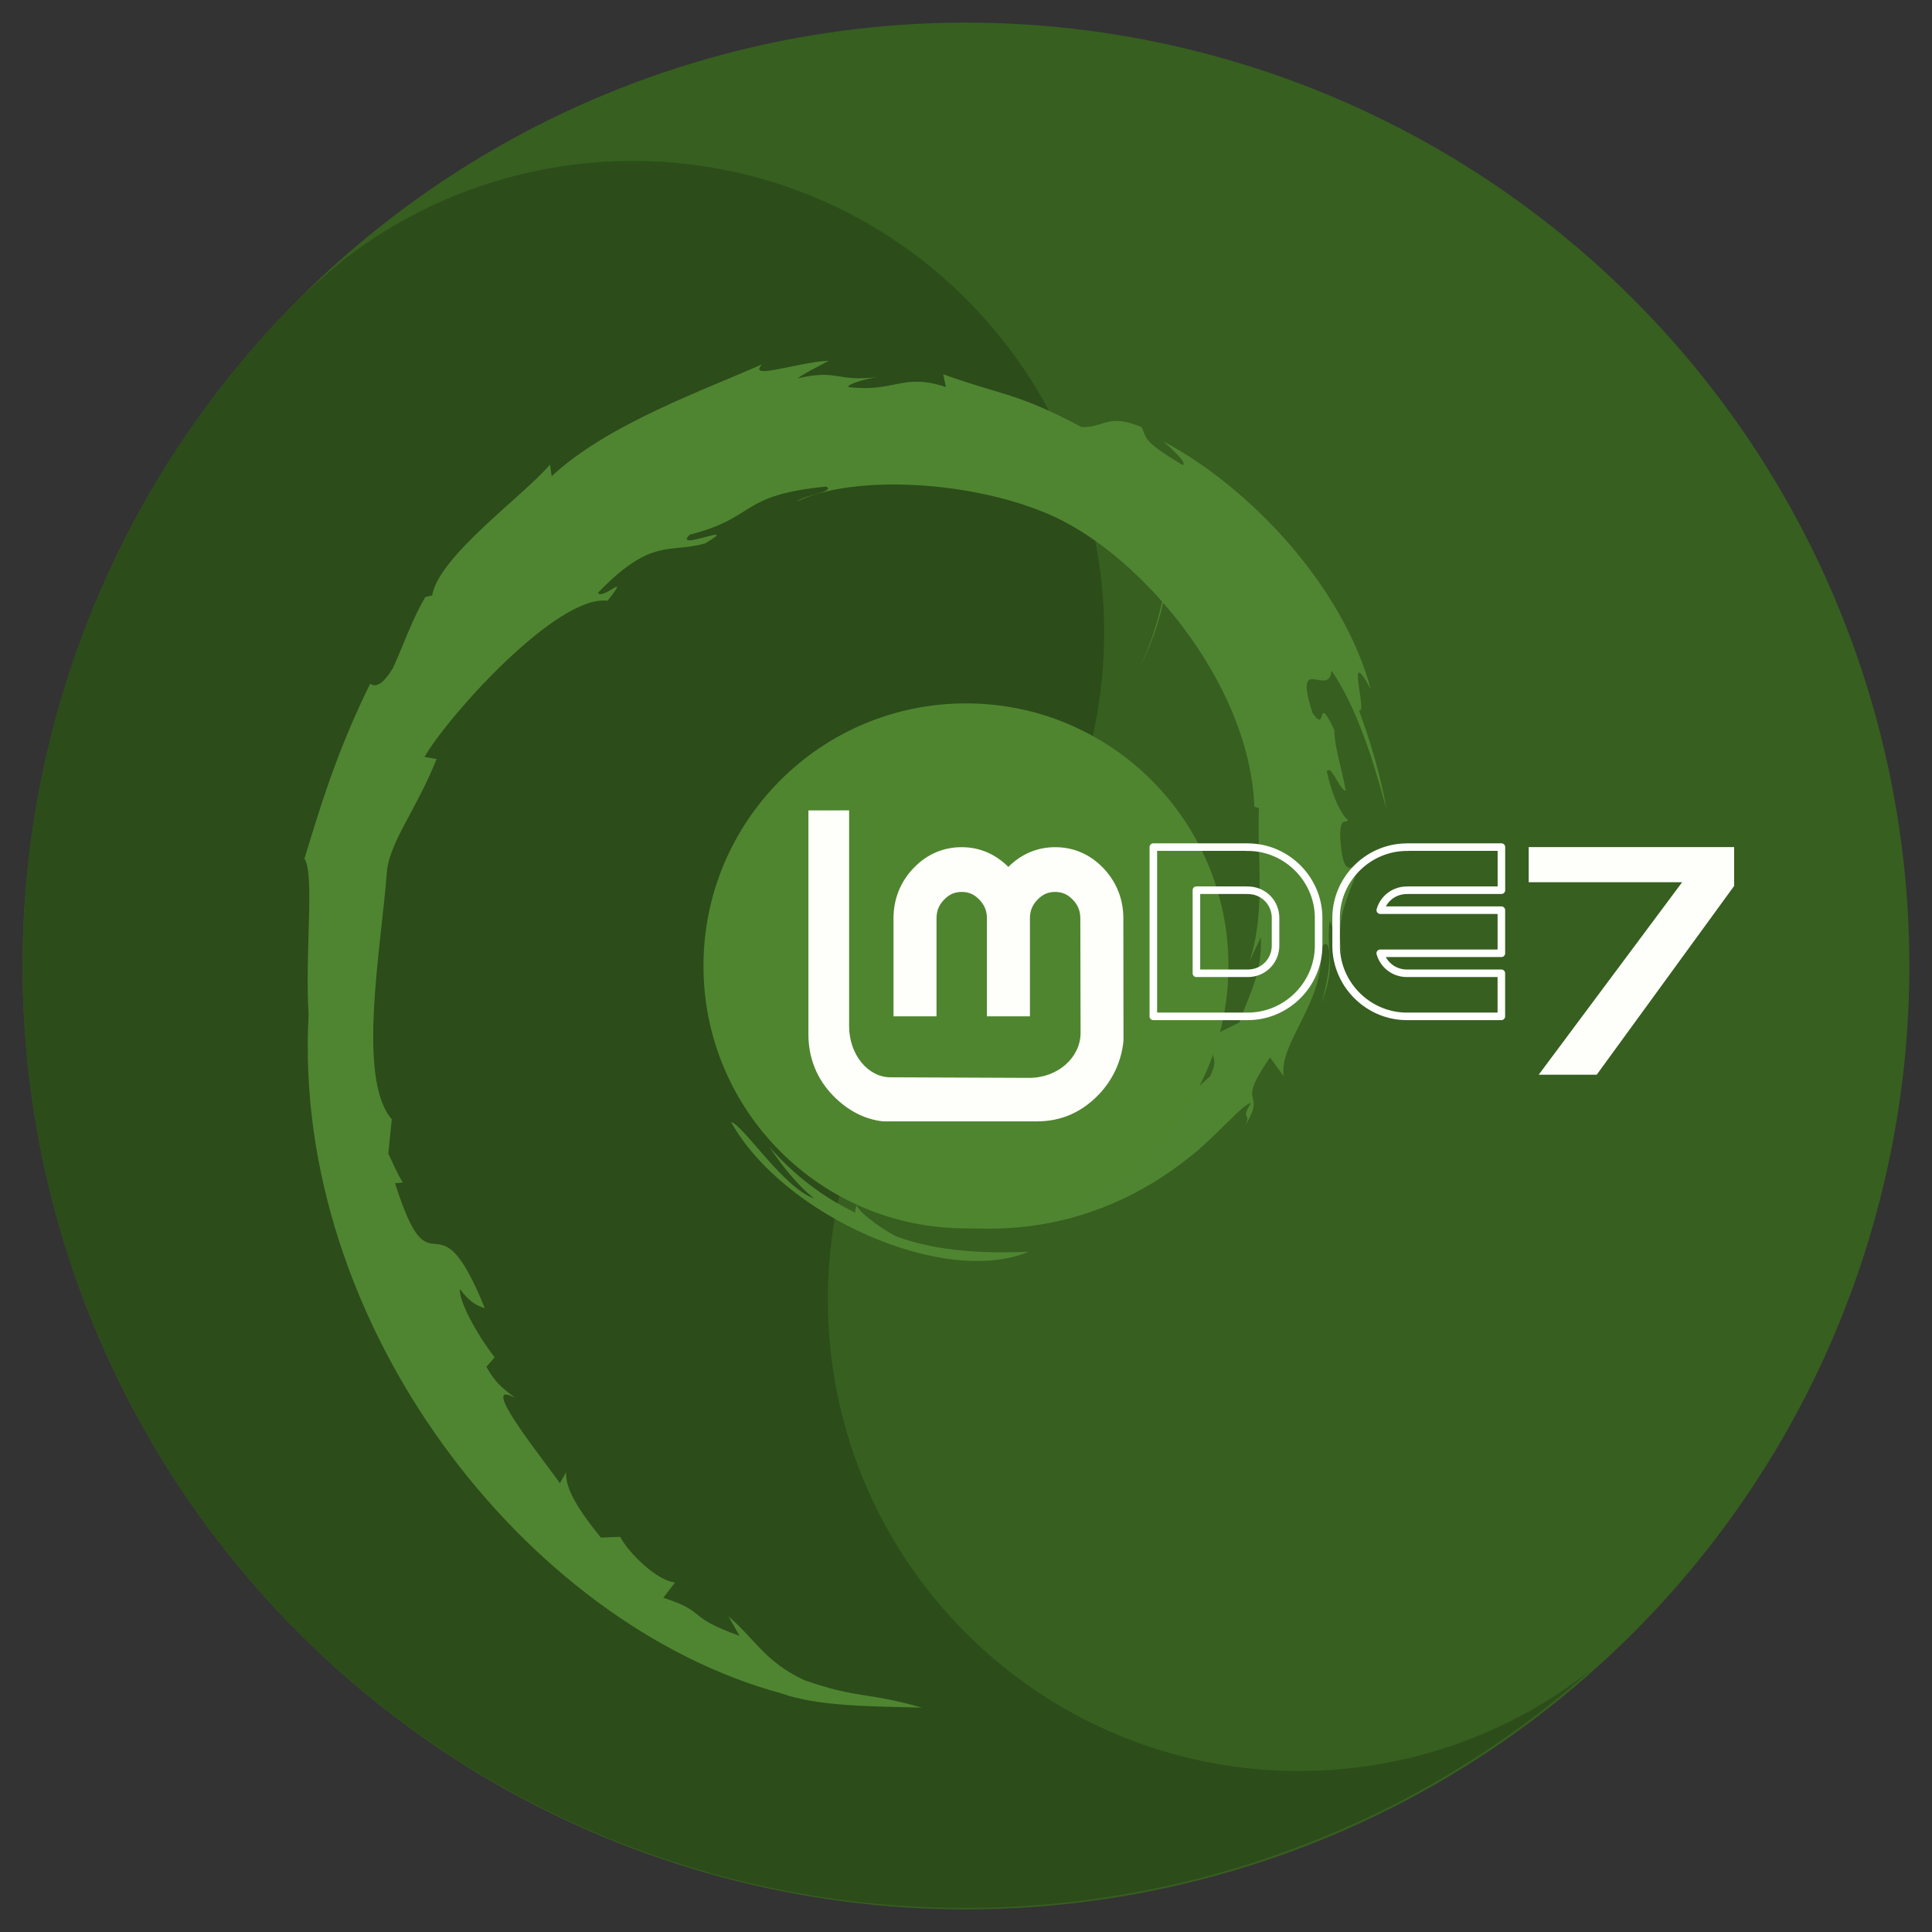
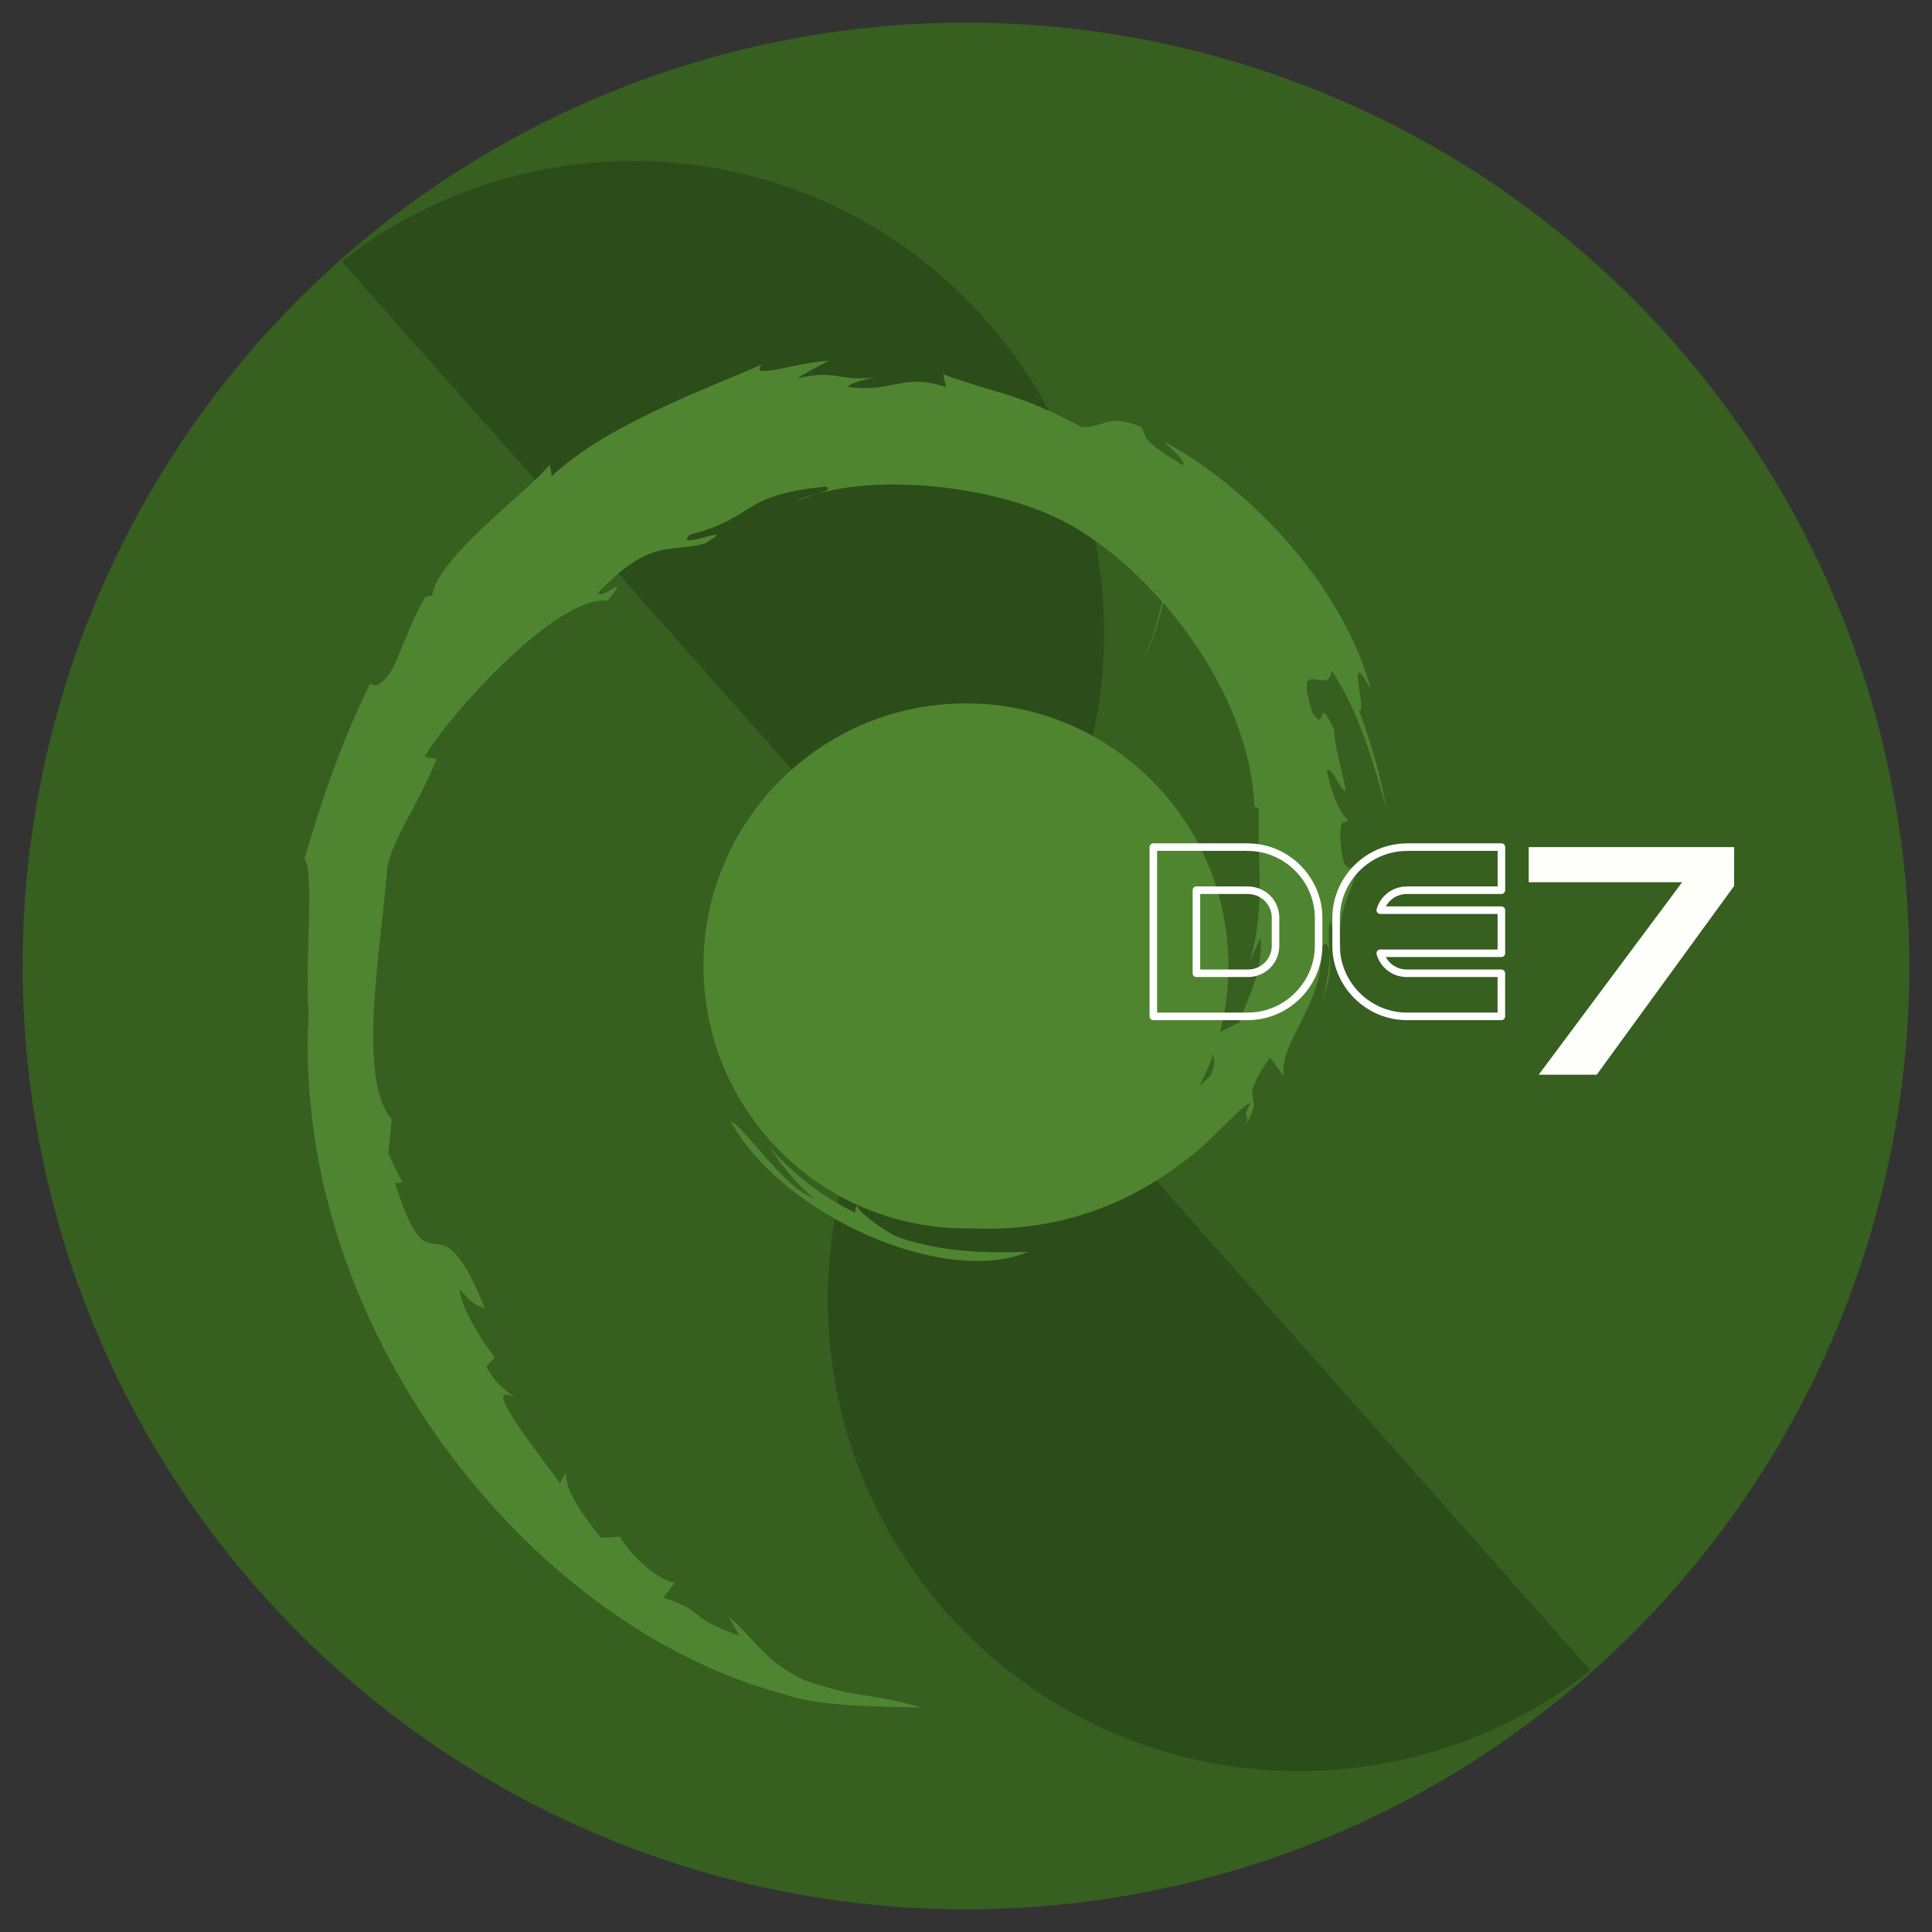
<svg xmlns="http://www.w3.org/2000/svg" xmlns:ns1="http://www.inkscape.org/namespaces/inkscape" xmlns:ns2="http://sodipodi.sourceforge.net/DTD/sodipodi-0.dtd" width="512" height="512" viewBox="0 0 135.467 135.467" version="1.1" id="svg1" xml:space="preserve" ns1:version="1.4.2 (f4327f4, 2025-05-13)" ns2:docname="lmde-7.svg">
  <rect x="0" y="0" width="135.467" height="135.467" fill="#333333" stroke="none" />
  <ns2:namedview id="namedview1" pagecolor="#505050" bordercolor="#ffffff" borderopacity="1" ns1:showpageshadow="0" ns1:pageopacity="0" ns1:pagecheckerboard="1" ns1:deskcolor="#505050" ns1:document-units="px" showguides="false" ns1:zoom="0.93945312" ns1:cx="256" ns1:cy="256" ns1:window-width="1366" ns1:window-height="697" ns1:window-x="-8" ns1:window-y="-8" ns1:window-maximized="1" ns1:current-layer="layer1" showgrid="false" />
  <defs id="defs1" />
  <g ns1:label="Réteg 1" ns1:groupmode="layer" id="layer1">
    <g id="g4" transform="rotate(45,67.733,67.733)">
      <circle style="opacity:1;fill:#375f20;fill-opacity:1;stroke:none;stroke-width:2.646" id="path1" cx="67.733" cy="67.733" r="66.146" />
-       <path id="circle2" style="opacity:1;fill:#2c4c1a;fill-opacity:1;stroke:none;stroke-width:2.646" d="m 133.619,71.702 c -1.964,16.391 -15.893,29.105 -32.813,29.105 -18.266,0 -33.073,-14.807 -33.073,-33.073 0,-18.266 -14.807,-33.073 -33.073,-33.073 -16.917,4e-6 -30.845,12.709 -32.812,29.095 A 66.146,66.146 0 0 0 1.587,67.733 66.146,66.146 0 0 0 67.733,133.879 66.146,66.146 0 0 0 133.619,71.702 Z" />
+       <path id="circle2" style="opacity:1;fill:#2c4c1a;fill-opacity:1;stroke:none;stroke-width:2.646" d="m 133.619,71.702 c -1.964,16.391 -15.893,29.105 -32.813,29.105 -18.266,0 -33.073,-14.807 -33.073,-33.073 0,-18.266 -14.807,-33.073 -33.073,-33.073 -16.917,4e-6 -30.845,12.709 -32.812,29.095 Z" />
    </g>
    <g id="g6" transform="translate(3.737,4.778)">
      <path style="fill:#4f8531;fill-opacity:1;stroke:none;stroke-width:0.809" d="m 54.387,20.511 c -2.396,0.146 -5.721,1.395 -4.695,0.258 -3.908,1.745 -10.85,4.192 -14.746,7.845 l -0.122,-0.818 c -1.785,2.142 -7.784,6.398 -8.261,9.176 l -0.478,0.111 c -0.927,1.573 -1.529,3.355 -2.266,4.972 -1.214,2.071 -1.781,0.797 -1.608,1.122 -2.389,4.844 -3.578,8.913 -4.602,12.253 0.73,1.092 0.018,6.574 0.293,10.961 -1.198,21.67 15.208,42.709 33.142,47.565 2.629,0.942 6.537,0.908 9.862,1.001 -3.922,-1.122 -4.428,-0.594 -8.251,-1.926 -2.756,-1.3 -3.36,-2.782 -5.313,-4.477 l 0.773,1.366 c -3.829,-1.355 -2.227,-1.677 -5.343,-2.663 l 0.826,-1.077 c -1.242,-0.095 -3.288,-2.091 -3.847,-3.199 l -1.359,0.054 c -1.631,-2.011 -2.501,-3.463 -2.436,-4.588 l -0.439,0.783 c -0.497,-0.853 -6.003,-7.551 -3.147,-5.992 -0.531,-0.483 -1.236,-0.788 -2.001,-2.179 l 0.581,-0.663 c -1.372,-1.769 -2.53,-4.035 -2.441,-4.791 0.733,0.989 1.242,1.175 1.746,1.344 -3.471,-8.612 -3.666,-0.474 -6.294,-8.766 l 0.555,-0.044 C 24.092,77.493 23.832,76.798 23.49,76.113 L 23.733,73.703 C 21.235,70.817 23.035,61.419 23.396,56.266 23.644,54.171 25.482,51.941 26.877,48.442 l -0.85,-0.145 c 1.627,-2.835 9.284,-11.391 12.833,-10.952 1.718,-2.158 -0.342,-0.008 -0.678,-0.551 3.775,-3.906 4.962,-2.759 7.509,-3.463 2.746,-1.63 -2.358,0.637 -1.056,-0.621 4.75,-1.212 3.365,-2.757 9.56,-3.372 0.654,0.371 -1.516,0.574 -2.06,1.056 3.956,-1.937 12.519,-1.495 18.085,1.074 2.544,1.19 5.207,3.304 7.524,5.934 -0.341,1.642 -0.888,3.256 -1.658,4.773 0.787,-1.48 1.367,-3.064 1.733,-4.685 3.523,4.029 6.222,9.256 6.395,14.302 l 0.326,0.088 c -0.165,3.335 0.511,7.193 -0.661,10.735 l 0.792,-1.678 c 0.094,2.546 -0.744,3.785 -1.502,5.974 l -1.364,0.678 c -1.115,2.167 0.111,1.376 -0.687,3.098 -1.743,1.547 -5.281,4.84 -6.414,5.142 -0.828,-0.018 0.56,-0.976 0.742,-1.351 -2.33,1.599 -1.87,2.401 -5.434,3.374 l -0.103,-0.233 C 61.12,81.751 48.914,73.559 49.074,62.382 c -0.093,0.709 -0.267,0.531 -0.461,0.816 -0.454,-5.75 2.656,-11.525 7.9,-13.887 5.13,-2.538 11.144,-1.498 14.815,1.929 -2.017,-2.643 -6.035,-5.446 -10.793,-5.187 -4.663,0.076 -9.027,3.039 -10.483,6.258 -2.388,1.503 -2.667,5.797 -3.707,6.584 -1.402,10.295 2.634,14.741 9.462,19.974 1.072,0.724 0.302,0.834 0.445,1.385 -2.268,-1.061 -4.344,-2.665 -6.053,-4.628 0.907,1.326 1.885,2.615 3.15,3.628 -2.14,-0.723 -4.998,-5.182 -5.83,-5.364 3.687,6.601 14.955,11.577 20.859,9.107 -2.732,0.101 -6.201,0.056 -9.269,-1.078 -1.292,-0.663 -3.042,-2.036 -2.729,-2.292 8.055,3.007 16.373,2.276 23.341,-3.309 1.774,-1.382 3.711,-3.731 4.271,-3.762 -0.843,1.268 0.144,0.609 -0.503,1.729 1.764,-2.849 -0.769,-1.16 1.825,-4.92 l 0.958,1.319 c -0.359,-2.367 2.938,-5.238 2.602,-8.979 0.756,-1.143 0.843,1.232 0.041,3.863 1.113,-2.919 0.294,-3.388 0.579,-5.797 0.307,0.81 0.715,1.67 0.923,2.526 -0.726,-2.822 0.742,-4.75 1.107,-6.391 -0.361,-0.158 -1.119,1.247 -1.294,-2.084 0.026,-1.447 0.404,-0.758 0.549,-1.115 -0.283,-0.164 -1.029,-1.273 -1.481,-3.401 0.326,-0.501 0.878,1.296 1.325,1.369 -0.288,-1.691 -0.783,-2.981 -0.804,-4.28 -1.308,-2.732 -0.463,0.365 -1.522,-1.173 -1.392,-4.34 1.154,-1.007 1.327,-2.978 2.108,3.054 3.309,7.789 3.863,9.75 -0.422,-2.391 -1.102,-4.709 -1.935,-6.95 0.642,0.271 -1.033,-4.919 0.834,-1.482 -1.993,-7.326 -8.52,-14.172 -14.528,-17.382 0.733,0.672 1.66,1.516 1.329,1.649 -2.989,-1.777 -2.464,-1.918 -2.892,-2.669 -2.431,-0.99 -2.594,0.081 -4.202,0.004 -4.588,-2.435 -5.473,-2.176 -9.695,-3.699 l 0.192,0.898 c -3.039,-1.013 -3.541,0.382 -6.825,0.004 -0.199,-0.155 1.053,-0.566 2.084,-0.714 -2.939,0.388 -2.802,-0.58 -5.677,0.107 0.708,-0.497 1.459,-0.827 2.214,-1.249 z" id="path6-5-2" />
      <circle style="fill:#4f852f;fill-opacity:1;stroke:none;stroke-width:0;stroke-linecap:round;stroke-linejoin:round;stroke-dashoffset:8" id="path12-4-1" cx="63.994" cy="62.947" r="18.406" />
    </g>
    <path id="path48" style="font-size:26.121px;line-height:1.5;font-family:Sans;-inkscape-font-specification:Sans;fill:none;fill-opacity:1;stroke:#ffffff;stroke-width:0.529;stroke-linecap:round;stroke-linejoin:round" d="m 87.421,59.396 -6.552,3.65e-4 v 3.021 8.847 h 0.003 3.018 3.534 v -7.02e-4 a 1.511,1.511 0 0 0 0.063,7.02e-4 c 2.728,0 4.971,-2.243 4.971,-4.971 v -1.921 c 0,-2.728 -2.243,-4.971 -4.971,-4.971 a 1.511,1.511 0 0 0 -0.066,7.02e-4 z m 11.302,3.65e-4 v 0.006 a 1.511,1.511 0 0 0 -0.067,-7.02e-4 c -2.728,0 -4.971,2.243 -4.971,4.971 v 1.921 c 0,2.728 2.243,4.971 4.971,4.971 a 1.511,1.511 0 0 0 0.063,-7.02e-4 v 7.02e-4 h 6.552 v -3.021 h -6.552 v 7.02e-4 a 1.511,1.511 0 0 0 -0.063,-7.02e-4 c -0.904,0 -1.644,-0.583 -1.875,-1.403 h 8.491 v -3.021 h -8.489 c 0.232,-0.817 0.971,-1.397 1.873,-1.397 a 1.511,1.511 0 0 0 0.125,-0.005 h 6.494 v -3.021 z m -14.833,3.021 h 3.473 a 1.511,1.511 0 0 0 0.124,0.006 c 1.095,0 1.951,0.854 1.951,1.949 v 1.921 c 0,1.095 -0.856,1.95 -1.951,1.95 a 1.511,1.511 0 0 0 -0.063,7.02e-4 v -7.02e-4 h -3.534 z" />
    <g id="g5" transform="translate(3.737,4.778)">
      <path style="font-size:26.121px;line-height:1.5;font-family:Sans;-inkscape-font-specification:Sans;fill:#fefffa;fill-opacity:1;stroke:none;stroke-width:3.043;stroke-linecap:round;stroke-linejoin:round" d="m 103.452,54.619 v 2.462 h 10.759 l -10.058,13.497 h 4.068 l 9.636,-13.236 v -2.723 z" id="path3" />
-       <path style="font-size:26.121px;line-height:1.5;font-family:Sans;-inkscape-font-specification:Sans;fill:#fefffa;fill-opacity:1;stroke:none;stroke-width:3.043;stroke-linecap:round;stroke-linejoin:round" d="M 52.948,52.045 V 67.746 c 0,1.666 0.59,3.127 1.737,4.308 0.981,1.001 2.16,1.649 3.485,1.795 h 10.827 c 1.664,0 3.125,-0.639 4.305,-1.88 h 0.006 c 1.003,-1.065 1.589,-2.341 1.732,-3.777 l -0.011,-8.577 c 0,-1.359 -0.485,-2.564 -1.409,-3.529 -0.925,-0.965 -2.076,-1.462 -3.371,-1.462 -1.271,0 -2.384,0.489 -3.283,1.383 -0.897,-0.893 -2.002,-1.383 -3.272,-1.383 h -2.25e-4 c -1.295,0 -2.446,0.497 -3.371,1.462 -0.924,0.965 -1.409,2.17 -1.409,3.529 v 6.871 h 3.015 v -6.871 c 0,-0.521 0.164,-0.928 0.525,-1.304 0.361,-0.377 0.743,-0.548 1.24,-0.548 0.507,0 0.884,0.17 1.245,0.548 0.36,0.376 0.525,0.784 0.525,1.304 v 6.871 h 3.015 v -6.871 c 0,-0.521 0.164,-0.928 0.525,-1.304 0.362,-0.378 0.738,-0.548 1.245,-0.548 0.497,0 0.879,0.171 1.24,0.548 0.36,0.376 0.525,0.784 0.525,1.304 l 0.017,8.029 c 0,1.713 -1.578,3.156 -3.605,3.156 l -9.724,-0.04 c -1.564,0 -2.901,-1.574 -2.901,-3.596 v -15.12 z" id="path194-3" />
    </g>
  </g>
</svg>